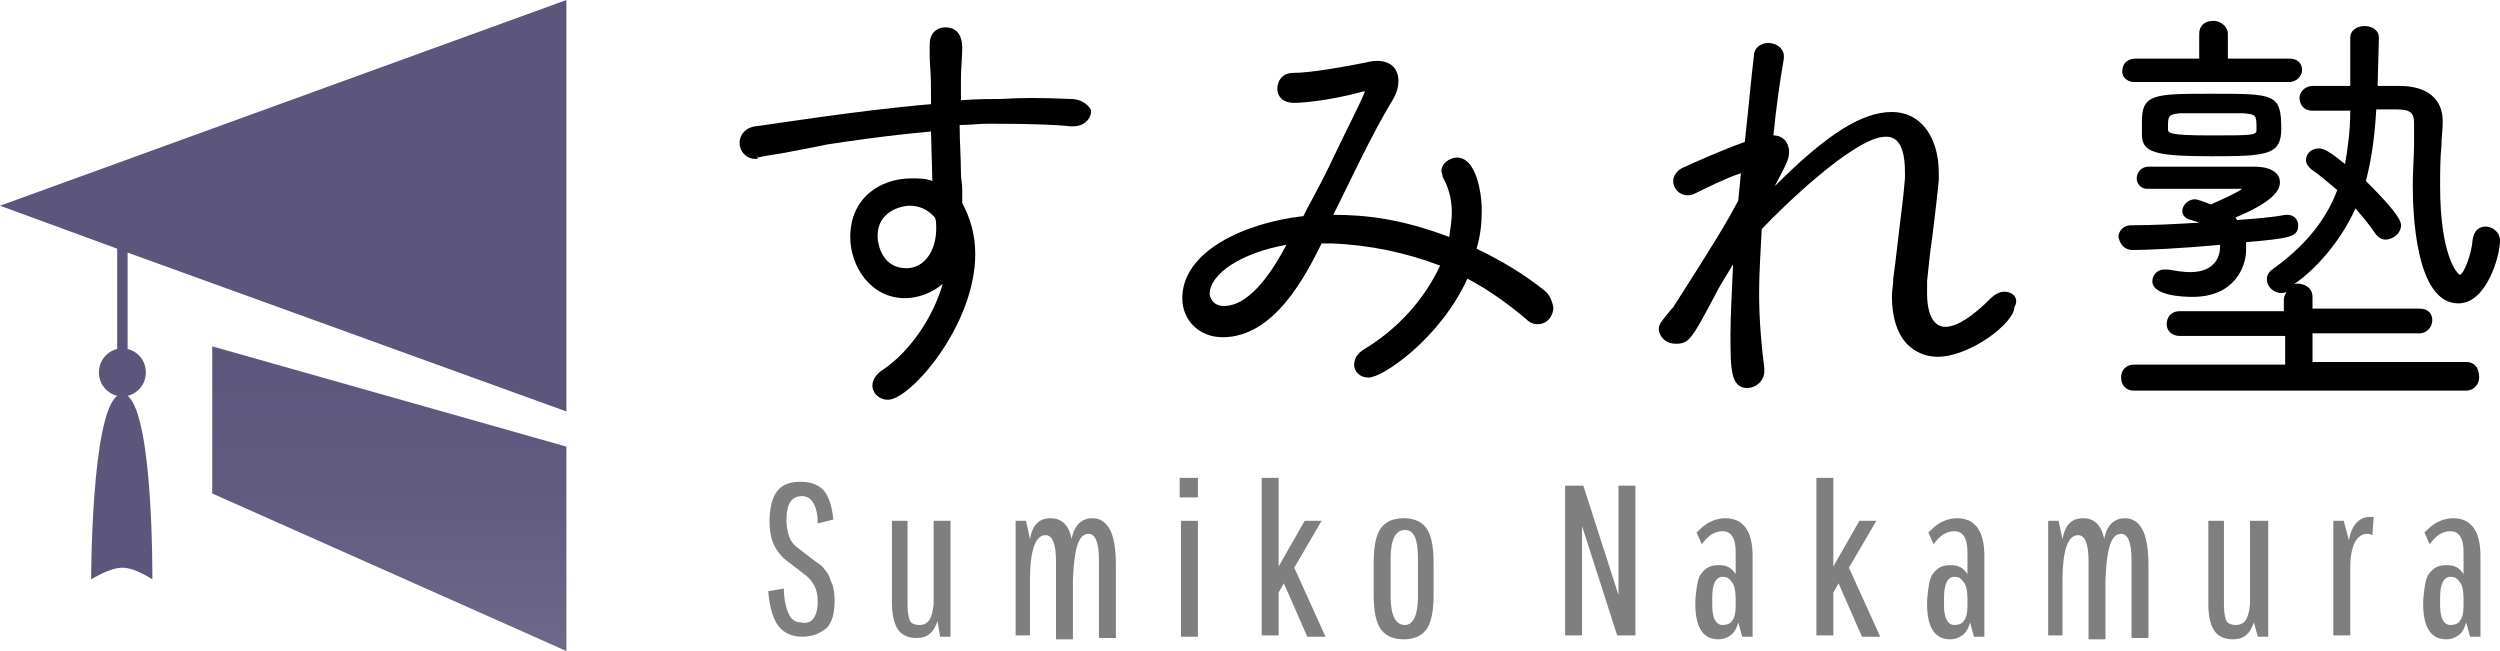
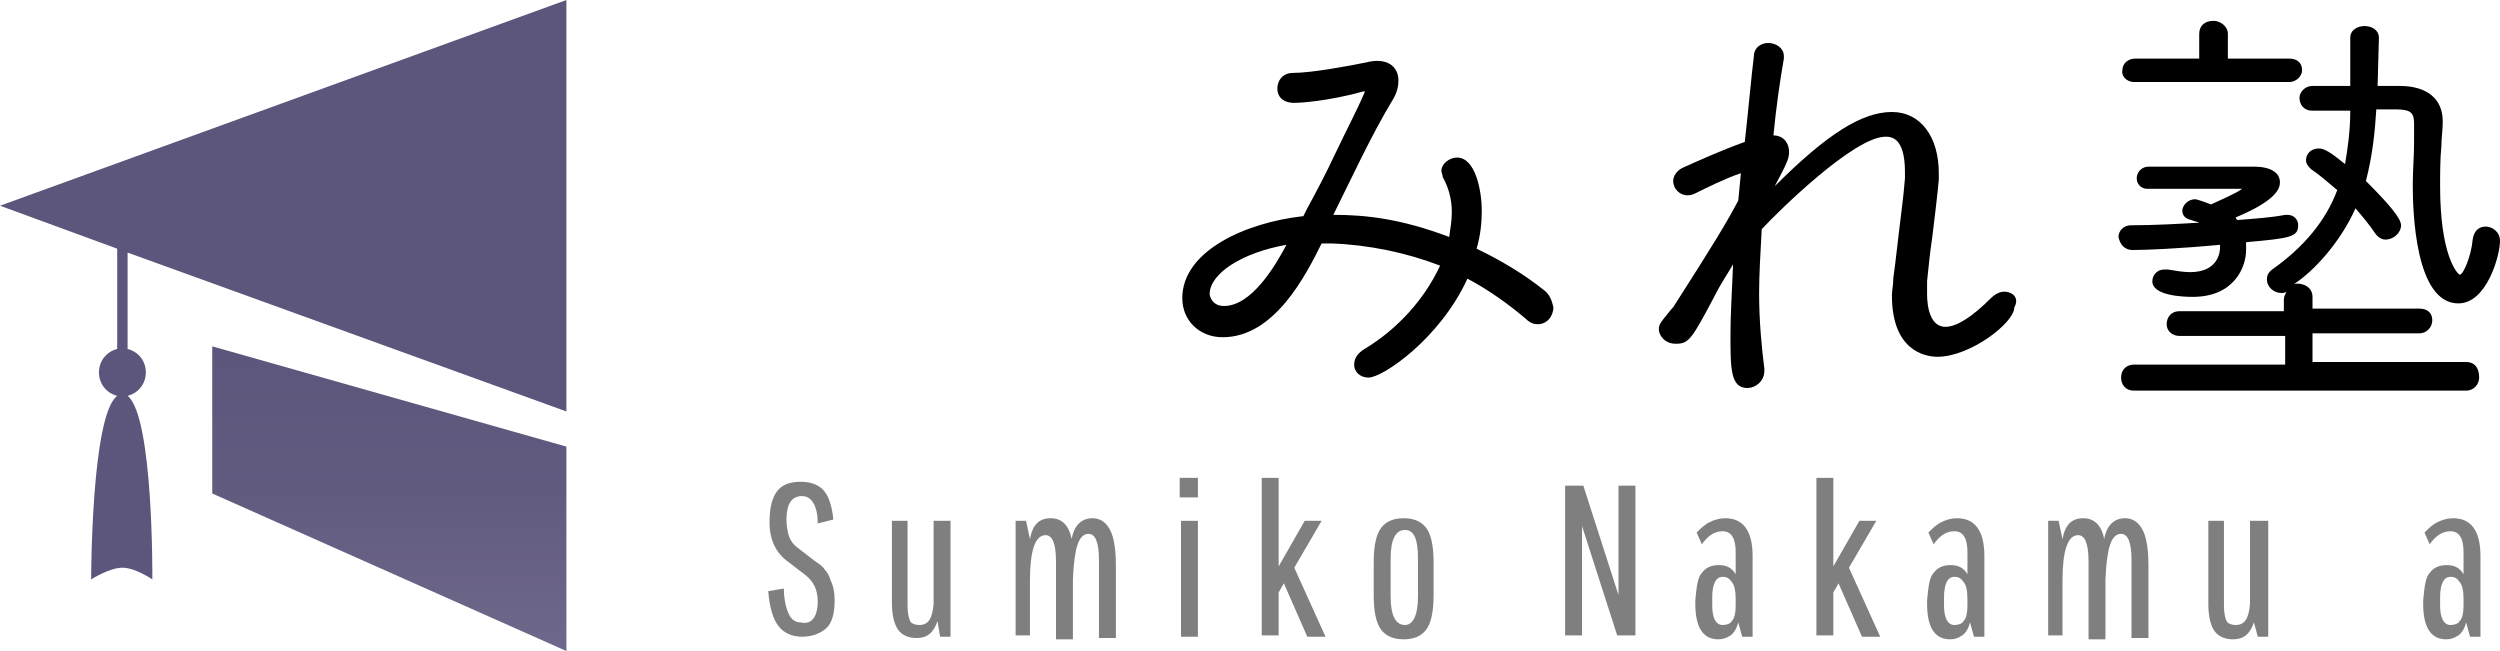
<svg xmlns="http://www.w3.org/2000/svg" version="1.1" id="レイヤー_1" x="0px" y="0px" viewBox="0 0 192 50" style="enable-background:new 0 0 192 50;" xml:space="preserve">
  <style type="text/css">
	.st0{opacity:0.5;}
	.st1{fill:url(#SVGID_1_);}
	.st2{fill:#5D567C;}
</style>
  <g>
    <g>
-       <path d="M82.2,7.6c-2.4-0.1-3.7-0.1-5.3,0c-0.8,0-1.8,0-3.1,0.1c0-0.4,0-0.7,0-1.1l0-0.5c0-0.8,0.1-1.8,0.1-2.4    c0-1.4-0.8-1.6-1.3-1.6c-0.6,0-1.2,0.4-1.2,1.3c0,0.4,0,0.7,0,1c0,0.5,0.1,1.1,0.1,2.5v1.1c-5.9,0.5-13.2,1.7-13.5,1.7    c-0.7,0.1-1.2,0.6-1.2,1.3c0,0.6,0.5,1.2,1.2,1.2c0.1,0,0.1,0,0.2,0l-0.1-0.3l0.1,0.2c0.4-0.1,1-0.2,1.7-0.3    c1-0.2,2.2-0.4,3.6-0.7c1.3-0.2,4.6-0.7,8-1l0.1,3.6c0,0,0,0,0,0l0,0.2c-0.5-0.2-1-0.2-1.6-0.2c-2.4,0-4.7,1.5-4.7,4.5    c0,2.3,1.6,4.7,4.2,4.7c1,0,2.1-0.4,2.9-1.1c-0.7,2.5-2.5,5.2-4.6,6.6c-0.5,0.3-0.8,0.8-0.8,1.2c0,0.6,0.5,1.1,1.2,1.1    c1.7,0,6.7-5.7,6.7-11.2c0-1.5-0.4-2.8-1-3.9c0-0.3,0-0.7,0-1c0-0.5-0.1-0.9-0.1-1.3c0-1.2-0.1-2.4-0.1-3.7c0.8,0,1.5-0.1,2.2-0.1    c3.8,0,5.4,0.1,6.3,0.2h0.2c0.9,0,1.4-0.6,1.4-1.2C83.7,8.2,83.2,7.6,82.2,7.6z M69.9,15.8c0.7,0,1.3,0.3,1.7,0.7l0.2,0.2    c0.1,0.2,0.1,0.5,0.1,0.9c0,1.5-0.8,3-2.3,3c-1.7,0-2.2-1.6-2.2-2.5C67.4,16.3,69.1,15.8,69.9,15.8z" />
      <path d="M118.6,22.3c-1.5-1.2-3.3-2.3-5.2-3.2c0.3-1,0.4-2,0.4-2.9c0-1.6-0.5-4.1-1.9-4.1c-0.6,0-1.2,0.5-1.2,1    c0,0.2,0.1,0.3,0.1,0.5c0.4,0.7,0.7,1.6,0.7,2.7c0,0.6-0.1,1.2-0.2,1.9c-3.7-1.4-6.4-1.7-8.9-1.7c1.3-2.6,2.9-6.1,4.6-8.9    c0.3-0.5,0.4-1,0.4-1.4c0-1.2-1-1.8-2.5-1.4c-1.5,0.3-4.2,0.8-5.6,0.8c-0.8,0-1.2,0.6-1.2,1.2c0,0.6,0.4,1.1,1.3,1.1    c0.4,0,2.5-0.1,5.4-0.9c0,0,0,0.1,0,0.1c-0.5,1.2-1.4,2.9-2.3,4.8c-0.7,1.5-1.5,3-2.1,4.1l-0.3,0.6c-4.5,0.5-9.3,2.7-9.3,6.3    c0,1.7,1.3,3,3.1,3c4,0,6.4-4.8,7.6-7.2h0.8c2.8,0.1,5.7,0.7,8.3,1.7c-1.2,2.6-3.3,4.9-5.8,6.4c-0.5,0.3-0.8,0.7-0.8,1.2    c0,0.6,0.5,1,1.1,1c1.1,0,5.5-3,7.6-7.6c1.7,0.9,3.2,2,4.5,3.1c0.3,0.3,0.6,0.4,0.9,0.4c0.7,0,1.2-0.6,1.2-1.3    C119.2,23.1,119,22.6,118.6,22.3z M94,23.5c-1,0-1.1-0.9-1.1-0.9c0-1.6,2.5-3.2,5.9-3.8C97.9,20.5,96.1,23.5,94,23.5z" />
      <path d="M153.9,22.4c-0.3,0-0.7,0.2-1,0.5c-1.4,1.4-2.6,2.2-3.5,2.2c-1.1,0-1.4-1.4-1.4-2.5c0-0.3,0-0.6,0-1    c0.1-0.9,0.2-2.1,0.4-3.4c0.2-1.6,0.4-3.3,0.5-4.4c0-0.1,0-0.2,0-0.2c0-0.1,0-0.2,0-0.3c0-2.8-1.4-4.7-3.6-4.7c-2.3,0-5,1.7-9,5.7    c0.9-1.7,1.1-2.1,1.1-2.6c0-0.8-0.5-1.3-1.2-1.3c0.2-2.1,0.5-4.2,0.8-5.9V4.3c0-0.6-0.6-1-1.2-1c-0.6,0-1.1,0.4-1.1,1    c-0.2,1.6-0.4,3.9-0.7,6.6c-1.7,0.6-3.7,1.5-4.8,2c-0.4,0.2-0.7,0.6-0.7,1c0,0.6,0.5,1.1,1.1,1.1c0.3,0,0.5-0.1,0.7-0.2    c0.6-0.3,2.2-1.1,3.4-1.5l-0.2,2.1c-0.9,1.7-1.8,3.2-5,8.2l-0.1,0.1c-0.9,1.1-1,1.2-1,1.6c0,0.4,0.4,1.1,1.3,1.1    c1,0,1.2-0.3,3-3.7c0.5-1,1-1.7,1.4-2.4c-0.1,2.3-0.2,4-0.2,5.4c0,2.6,0,4.1,1.3,4.1c0.6,0,1.3-0.5,1.3-1.3l0-0.2    c-0.2-1.6-0.4-3.6-0.4-5.8c0-1.4,0.1-3,0.2-4.9c1.3-1.4,7.1-7.1,9.5-7.1c0.4,0,1.5,0,1.5,2.7v0.5c-0.1,1.4-0.4,3.5-0.6,5.3    c-0.1,0.9-0.2,1.7-0.3,2.4l0,0.1c0,0.4-0.1,0.8-0.1,1.2c0,4.2,2.5,4.7,3.5,4.7c2.5,0,5.9-2.6,5.9-3.8    C155.1,22.9,154.6,22.4,153.9,22.4z" />
      <path d="M189.4,27.8l-11.8,0v-2.2l8.2,0c0.6,0,1-0.5,1-1c0-0.5-0.3-0.9-1-0.9l-8.2,0l0-0.9c0-0.8-0.8-1.1-1.4-1    c1.4-0.9,3.5-3.1,4.7-5.8c0.6,0.7,1.1,1.3,1.5,1.9c0.2,0.3,0.5,0.5,0.8,0.5c0.6,0,1.2-0.5,1.2-1.1c0-0.5-0.8-1.5-2.6-3.3l-0.1-0.1    c0.5-1.9,0.7-3.8,0.8-5.5c0.3,0,0.5,0,0.7,0c0.3,0,0.5,0,0.8,0c1.2,0,1.4,0.3,1.4,1.1v0.1c0,0.4,0,0.9,0,1.4c0,1-0.1,2.1-0.1,3.2    c0,2.1,0.2,9.1,3.5,9.1c2.2,0,3.2-3.7,3.2-4.8c0-0.7-0.6-1.1-1.1-1.1c-0.5,0-0.9,0.3-1,1c-0.1,1.2-0.7,2.7-1,2.7    c-0.2-0.1-1.5-1.5-1.5-6.8c0-1,0-2.1,0.1-3.1c0-0.6,0.1-1.2,0.1-1.8c0,0,0-0.1,0-0.1c0-1.7-1.2-2.7-3.3-2.7c-0.3,0-0.6,0-0.9,0    c-0.3,0-0.5,0-0.8,0l0.1-3.7c0-1.2-2.2-1.2-2.2,0c0,0.8,0,1.6,0,2.3c0,0.5,0,1,0,1.4l-2.9,0c-0.6,0-1,0.5-1,0.9c0,0.5,0.3,1,1,1    c0.5,0,1,0,1.5,0c0.5,0,1,0,1.4,0c0,1.6-0.2,2.9-0.4,4.1c-1.1-0.9-1.6-1.2-2-1.2c-0.6,0-1,0.4-1,0.9c0,0.3,0.2,0.5,0.4,0.7    c0.6,0.4,1.3,1,2,1.6c-0.9,2.4-2.6,4.4-5,6.1c-0.4,0.3-0.4,0.6-0.4,0.8c0,0.5,0.5,1,1.1,1c0.1,0,0.3,0,0.4-0.1    c-0.1,0.2-0.2,0.4-0.2,0.6v0.9l-8,0c-0.7,0-1,0.5-1,1c0,0.5,0.4,0.9,1,0.9l8.1,0v2.2l-11.6,0c-0.6,0-1,0.4-1,1c0,0.5,0.3,1,1,1    h25.5c0.6,0,1-0.5,1-1C190.4,28.2,190,27.8,189.4,27.8z" />
      <path d="M163.9,6.3h11.9c0.6,0,1-0.5,1-0.9c0-0.6-0.4-0.9-1-0.9l-4.7,0l0-1.9c0-0.6-0.6-1-1.1-1c-0.7,0-1.1,0.4-1.1,1l0,1.9    l-4.9,0c-0.6,0-1,0.4-1,0.9C162.9,5.8,163.3,6.3,163.9,6.3z" />
-       <path d="M164.5,9.3v1c0,1.4,0.9,1.7,5.4,1.7c4.2,0,5.3-0.1,5.3-2.1c0-2.7-0.5-2.7-5.3-2.7C165.5,7.2,164.5,7.2,164.5,9.3z     M173.3,10c0,0.4-0.4,0.4-3.6,0.4c-3.2,0-3.2-0.2-3.2-0.5c0-1,0-1.1,0.9-1.2c0.8,0,1.7,0,2.5,0c0.9,0,1.7,0,2.4,0c0,0,0,0,0,0    C173.3,8.8,173.3,8.8,173.3,10z" />
      <path d="M163.8,19.2c1,0,3.5-0.1,6.7-0.4c0,0.1,0,0.2,0,0.2c0,0.3-0.1,1.9-2.3,1.9c-0.5,0-1.1-0.1-1.7-0.2c-0.1,0-0.2,0-0.3,0    c-0.5,0-0.9,0.4-0.9,0.9c0,1.1,2.3,1.2,3.1,1.2c3.2,0,4.1-2.3,4.1-3.6c0-0.2,0-0.4,0-0.6c3.4-0.3,4-0.4,4-1.3    c0-0.5-0.4-0.8-0.8-0.8l-0.2,0c-1,0.2-2.4,0.3-3.7,0.4c0-0.1-0.1-0.1-0.1-0.2c3.1-1.3,3.4-2.2,3.4-2.7c0-0.6-0.5-1.2-2-1.2    c-0.8,0-1.9,0-3,0c-1.2,0-2.4,0-3.5,0H165c-0.5,0-0.9,0.4-0.9,0.9c0,0.4,0.3,0.8,0.8,0.8c0,0,0,0,0,0c1.3,0,3,0,4.6,0    c1.1,0,2,0,2.6,0c0,0,0.1,0,0.1,0c-0.4,0.3-1.3,0.7-2.4,1.2c-0.5-0.2-1.1-0.4-1.2-0.4c-0.6,0-1,0.5-1,0.9c0,0.3,0.2,0.6,0.7,0.7    c0.2,0.1,0.4,0.1,0.6,0.2c-1.7,0.1-3.5,0.2-5.2,0.2c-0.7,0-1,0.5-1,0.9C162.8,18.7,163.1,19.2,163.8,19.2z" />
    </g>
    <g class="st0">
      <path d="M62.8,46.2c0-0.9-0.3-1.5-0.9-2l-1.3-1c-1-0.7-1.5-1.7-1.5-3.1c0-1.1,0.2-1.9,0.6-2.4c0.4-0.5,1-0.7,1.8-0.7    c0.7,0,1.3,0.2,1.7,0.6c0.4,0.4,0.7,1.2,0.8,2.3l-1.2,0.3c0-1.4-0.5-2.1-1.2-2.1c-0.8,0-1.2,0.6-1.2,1.8c0,0.5,0.1,1,0.2,1.3    c0.1,0.3,0.3,0.6,0.7,0.9l1.3,1c0.3,0.2,0.6,0.4,0.7,0.6c0.2,0.2,0.4,0.5,0.5,0.9c0.2,0.4,0.3,0.9,0.3,1.5c0,1-0.2,1.8-0.7,2.2    c-0.5,0.4-1.1,0.6-1.8,0.6c-0.8,0-1.4-0.3-1.8-0.8c-0.4-0.5-0.7-1.4-0.8-2.7l1.2-0.2c0,0.9,0.2,1.6,0.4,2c0.2,0.4,0.5,0.6,0.9,0.6    C62.3,48,62.8,47.4,62.8,46.2z" />
      <path d="M71.8,40h1.2v8.9h-0.8L72,47.7c-0.3,0.9-0.8,1.3-1.6,1.3c-0.6,0-1.1-0.2-1.4-0.6c-0.3-0.4-0.5-1.1-0.5-2.1V40h1.2v6.5    c0,0.6,0.1,1,0.2,1.2c0.1,0.2,0.4,0.3,0.7,0.3c0.7,0,1-0.5,1.1-1.6V40z" />
      <path d="M79.3,48.8h-1.3V40h0.8l0.3,1.4c0.2-1.1,0.7-1.6,1.6-1.6c0.8,0,1.4,0.5,1.6,1.6c0.2-1.1,0.8-1.6,1.6-1.6    c0.6,0,1,0.3,1.3,0.8c0.3,0.5,0.5,1.4,0.5,2.8v5.6h-1.3v-6c0-1.4-0.3-2-0.8-2c-0.8,0-1.1,1.2-1.2,3.5v4.6h-1.3v-6    c0-1.4-0.3-2-0.8-2c-0.8,0-1.2,1.2-1.2,3.5V48.8z" />
      <path d="M90.6,38.2v-1.5H92v1.5H90.6z M90.7,48.8V40h1.3v8.9H90.7z" />
      <path d="M98.2,48.8h-1.3V36.7h1.3v6.8l2-3.5h1.3l-2.1,3.6l2.4,5.3h-1.4l-1.8-4.1l-0.4,0.7V48.8z" />
      <path d="M110.1,43.2v2.5c0,1.3-0.2,2.2-0.6,2.7c-0.4,0.5-1,0.7-1.7,0.7c-0.7,0-1.3-0.2-1.7-0.7c-0.4-0.5-0.6-1.4-0.6-2.7v-2.5    c0-1.3,0.2-2.2,0.6-2.7c0.4-0.5,1-0.7,1.7-0.7c0.7,0,1.3,0.2,1.7,0.7C109.9,41,110.1,41.9,110.1,43.2z M108.9,45.8v-2.9    c0-1.5-0.3-2.2-1-2.2c-0.7,0-1.1,0.7-1.1,2.2v2.9c0,1.5,0.4,2.2,1.1,2.2C108.5,48,108.9,47.3,108.9,45.8z" />
      <path d="M121.5,48.8h-1.3V37.3h1.4l2.7,8.4v-8.4h1.3v11.5h-1.4l-2.7-8.4V48.8z" />
      <path d="M130.7,44c0.3-0.4,0.7-0.6,1.3-0.6c0.6,0,1,0.2,1.3,0.7v-1.7c0-1-0.3-1.6-1-1.6c-0.6,0-1.1,0.3-1.6,1l-0.4-0.9    c0.3-0.3,0.6-0.6,1-0.8c0.4-0.2,0.8-0.3,1.2-0.3c1.4,0,2.1,1,2.1,2.9v6.2h-0.8l-0.3-1.1c-0.1,0.4-0.3,0.8-0.6,1    c-0.3,0.2-0.6,0.3-0.9,0.3c-0.6,0-1-0.2-1.3-0.6c-0.3-0.4-0.5-1.1-0.5-2.1v-0.3C130.3,45,130.4,44.3,130.7,44z M132.3,48    c0.3,0,0.6-0.1,0.7-0.3c0.2-0.2,0.3-0.6,0.3-1.2V46c0-0.6-0.1-1.1-0.3-1.3c-0.2-0.3-0.4-0.4-0.7-0.4c-0.5,0-0.8,0.5-0.8,1.6v0.6    C131.5,47.5,131.8,48,132.3,48z" />
      <path d="M140.8,48.8h-1.3V36.7h1.3v6.8l2-3.5h1.3l-2.1,3.6l2.4,5.3H143l-1.8-4.1l-0.4,0.7V48.8z" />
      <path d="M148.5,44c0.3-0.4,0.7-0.6,1.3-0.6c0.6,0,1,0.2,1.3,0.7v-1.7c0-1-0.3-1.6-1-1.6c-0.6,0-1.1,0.3-1.6,1l-0.4-0.9    c0.3-0.3,0.6-0.6,1-0.8c0.4-0.2,0.8-0.3,1.2-0.3c1.4,0,2.1,1,2.1,2.9v6.2h-0.8l-0.3-1.1c-0.1,0.4-0.3,0.8-0.6,1s-0.6,0.3-0.9,0.3    c-0.6,0-1-0.2-1.3-0.6c-0.3-0.4-0.5-1.1-0.5-2.1v-0.3C148.1,45,148.2,44.3,148.5,44z M150.1,48c0.3,0,0.6-0.1,0.7-0.3    c0.2-0.2,0.3-0.6,0.3-1.2V46c0-0.6-0.1-1.1-0.3-1.3c-0.2-0.3-0.4-0.4-0.7-0.4c-0.5,0-0.8,0.5-0.8,1.6v0.6    C149.3,47.5,149.6,48,150.1,48z" />
      <path d="M158.6,48.8h-1.3V40h0.8l0.3,1.4c0.2-1.1,0.7-1.6,1.6-1.6c0.8,0,1.4,0.5,1.6,1.6c0.2-1.1,0.8-1.6,1.6-1.6    c0.6,0,1,0.3,1.3,0.8c0.3,0.5,0.5,1.4,0.5,2.8v5.6h-1.3v-6c0-1.4-0.3-2-0.8-2c-0.8,0-1.1,1.2-1.2,3.5v4.6h-1.3v-6    c0-1.4-0.3-2-0.8-2c-0.8,0-1.2,1.2-1.2,3.5V48.8z" />
      <path d="M173,40h1.2v8.9h-0.8l-0.3-1.1c-0.3,0.9-0.8,1.3-1.6,1.3c-0.6,0-1.1-0.2-1.4-0.6c-0.3-0.4-0.5-1.1-0.5-2.1V40h1.2v6.5    c0,0.6,0.1,1,0.2,1.2c0.1,0.2,0.4,0.3,0.7,0.3c0.7,0,1-0.5,1.1-1.6V40z" />
-       <path d="M182,39.7l0.3,0l-0.1,1.4c-0.2-0.1-0.3-0.1-0.4-0.1c-0.8,0-1.3,0.9-1.3,2.6v5.2h-1.3V40h0.8l0.4,1.5    C180.6,40.3,181.2,39.7,182,39.7z" />
      <path d="M186.6,44c0.3-0.4,0.7-0.6,1.3-0.6c0.6,0,1,0.2,1.3,0.7v-1.7c0-1-0.3-1.6-1-1.6c-0.6,0-1.1,0.3-1.6,1l-0.4-0.9    c0.3-0.3,0.6-0.6,1-0.8c0.4-0.2,0.8-0.3,1.2-0.3c1.4,0,2.1,1,2.1,2.9v6.2h-0.8l-0.3-1.1c-0.1,0.4-0.3,0.8-0.6,1    c-0.3,0.2-0.6,0.3-0.9,0.3c-0.6,0-1-0.2-1.3-0.6c-0.3-0.4-0.5-1.1-0.5-2.1v-0.3C186.2,45,186.3,44.3,186.6,44z M188.2,48    c0.3,0,0.6-0.1,0.7-0.3c0.2-0.2,0.3-0.6,0.3-1.2V46c0-0.6-0.1-1.1-0.3-1.3c-0.2-0.3-0.4-0.4-0.7-0.4c-0.5,0-0.8,0.5-0.8,1.6v0.6    C187.4,47.5,187.7,48,188.2,48z" />
    </g>
    <g>
      <linearGradient id="SVGID_1_" gradientUnits="userSpaceOnUse" x1="29.909" y1="50" x2="29.909" y2="26.623">
        <stop offset="0" style="stop-color:#6E688A" />
        <stop offset="0.52" style="stop-color:#625B80" />
        <stop offset="1" style="stop-color:#5D567C" />
      </linearGradient>
      <polygon class="st1" points="16.3,37.9 43.5,50 43.5,34.3 16.3,26.6   " />
      <path class="st2" d="M43.5,31.6V0L0,15.8l9,3.3v7.7c-0.8,0.2-1.4,0.9-1.4,1.8c0,0.9,0.6,1.6,1.4,1.8C7,31.9,7,44.5,7,44.5    s1.4-0.9,2.4-0.9c1,0,2.3,0.9,2.3,0.9s0.1-12.5-1.9-14.1c0.8-0.2,1.4-0.9,1.4-1.8c0-0.9-0.6-1.6-1.4-1.8v-7.4L43.5,31.6z" />
    </g>
  </g>
</svg>